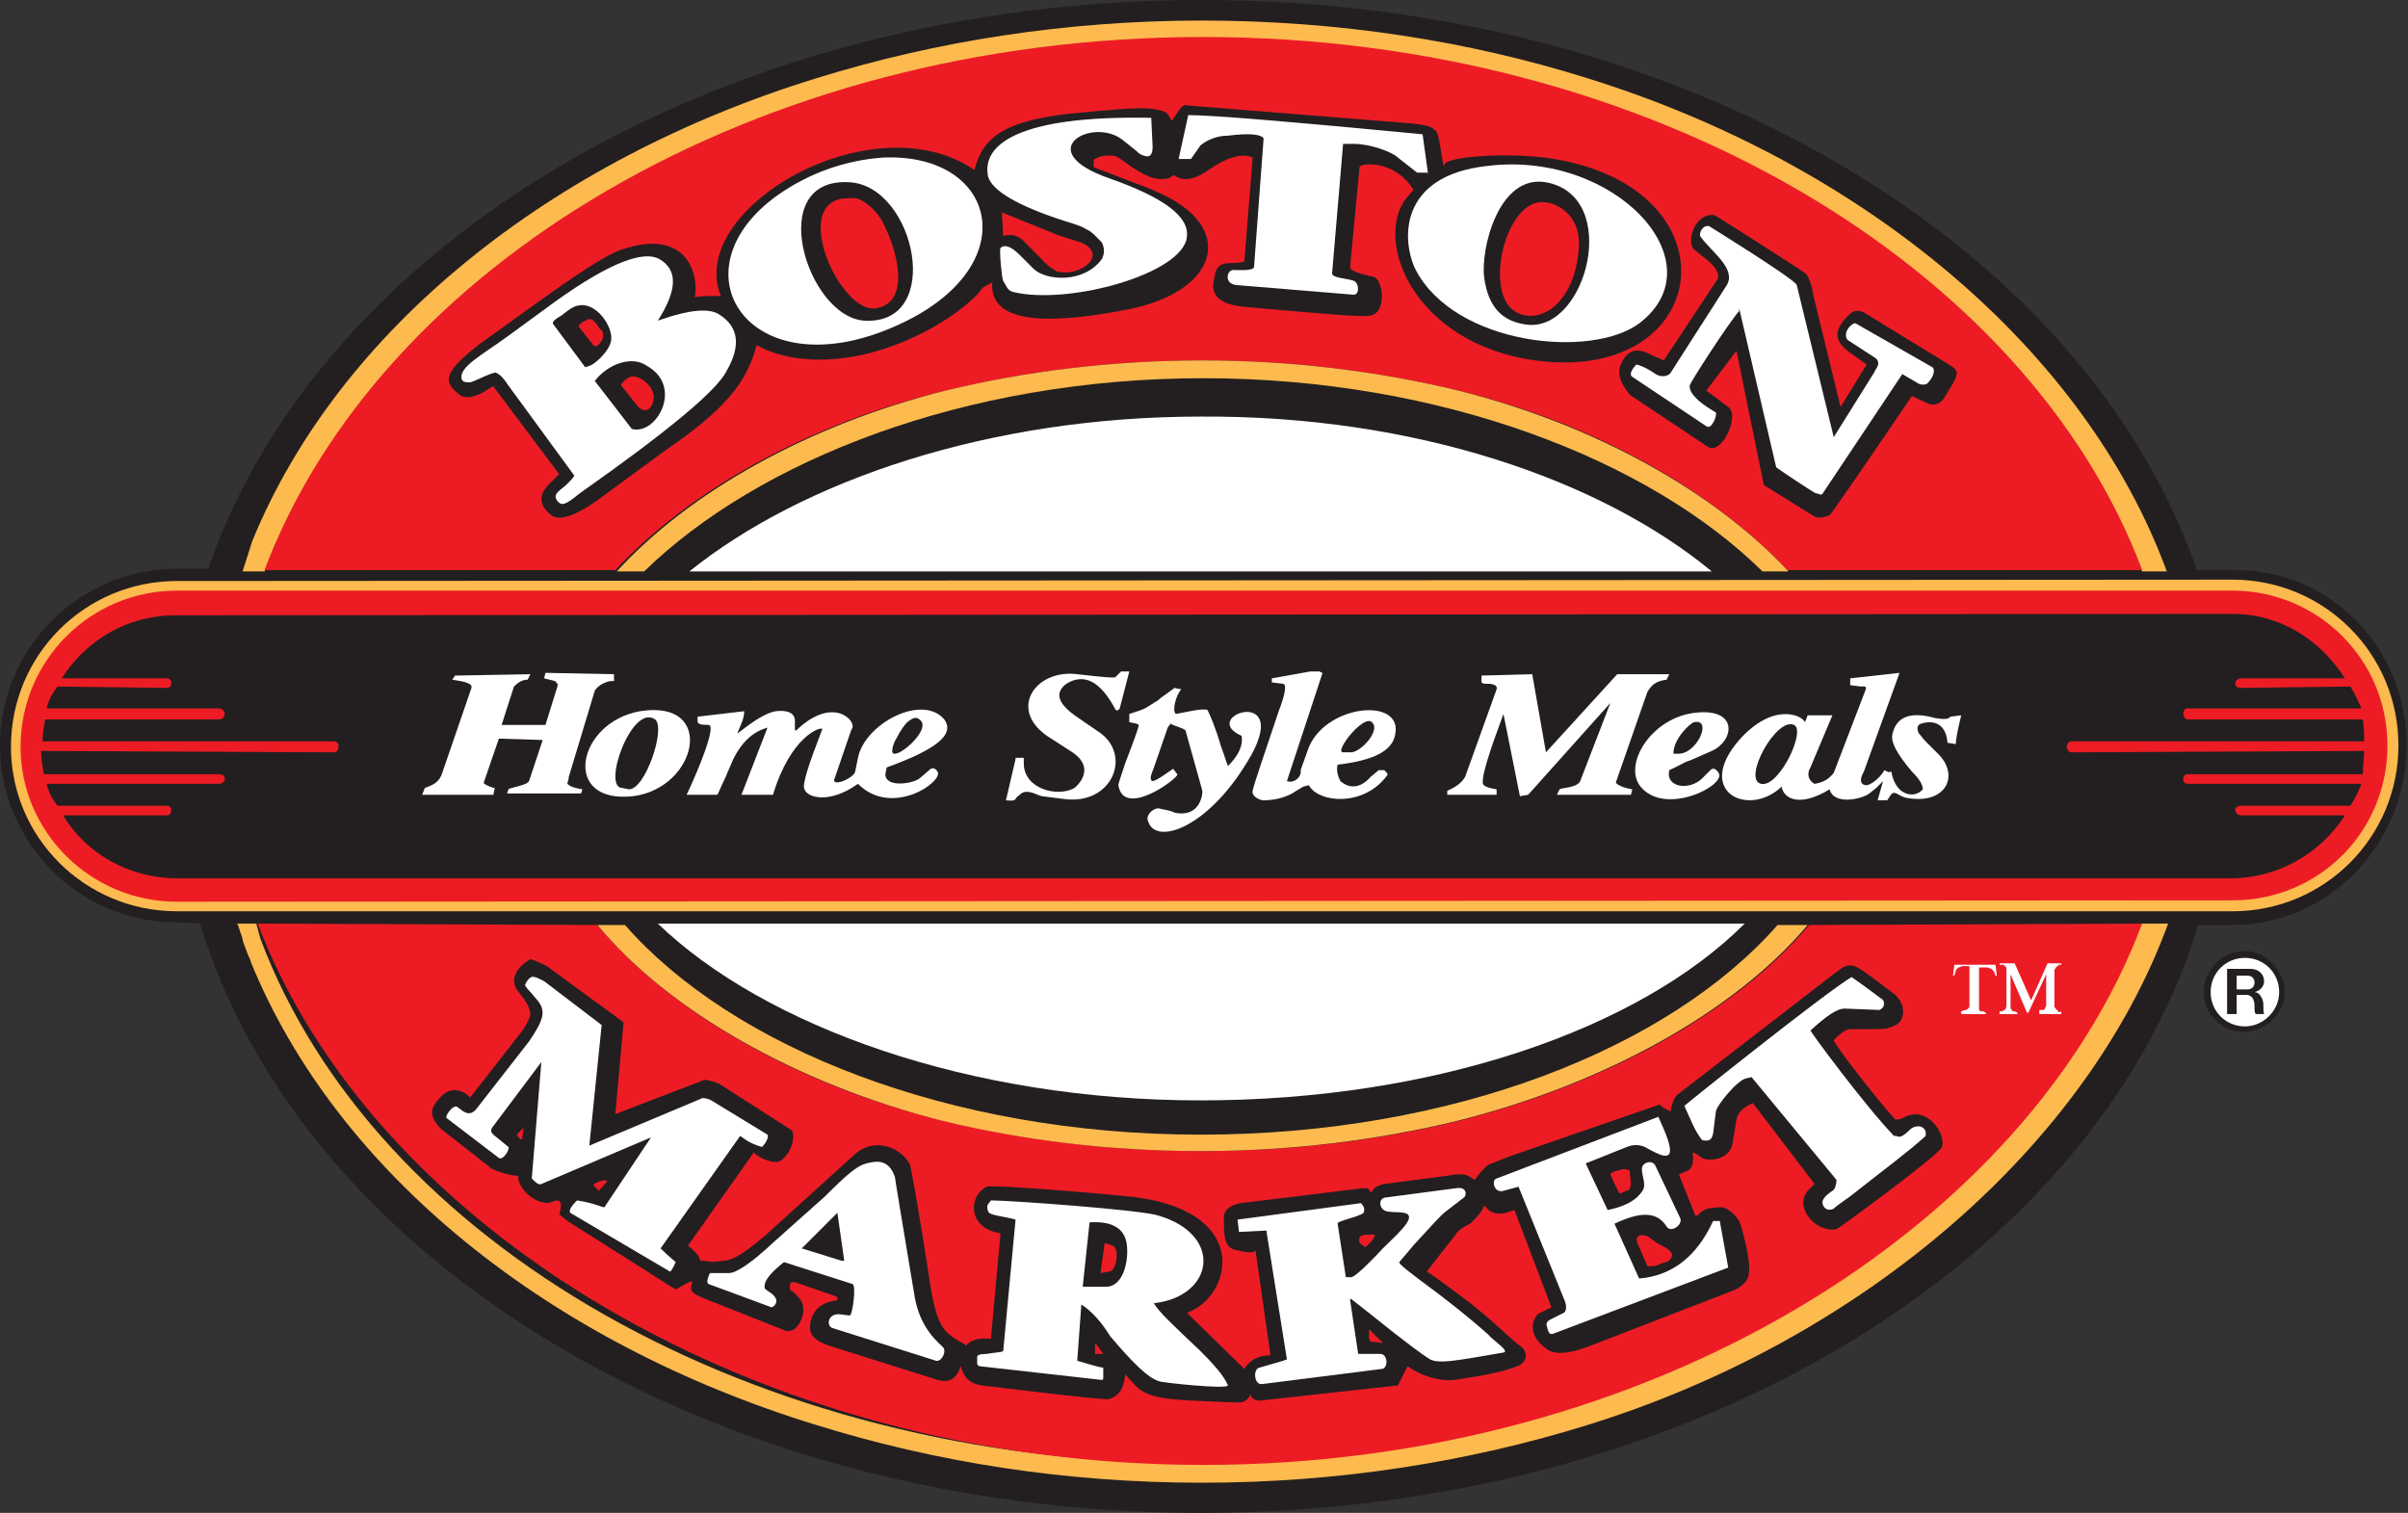
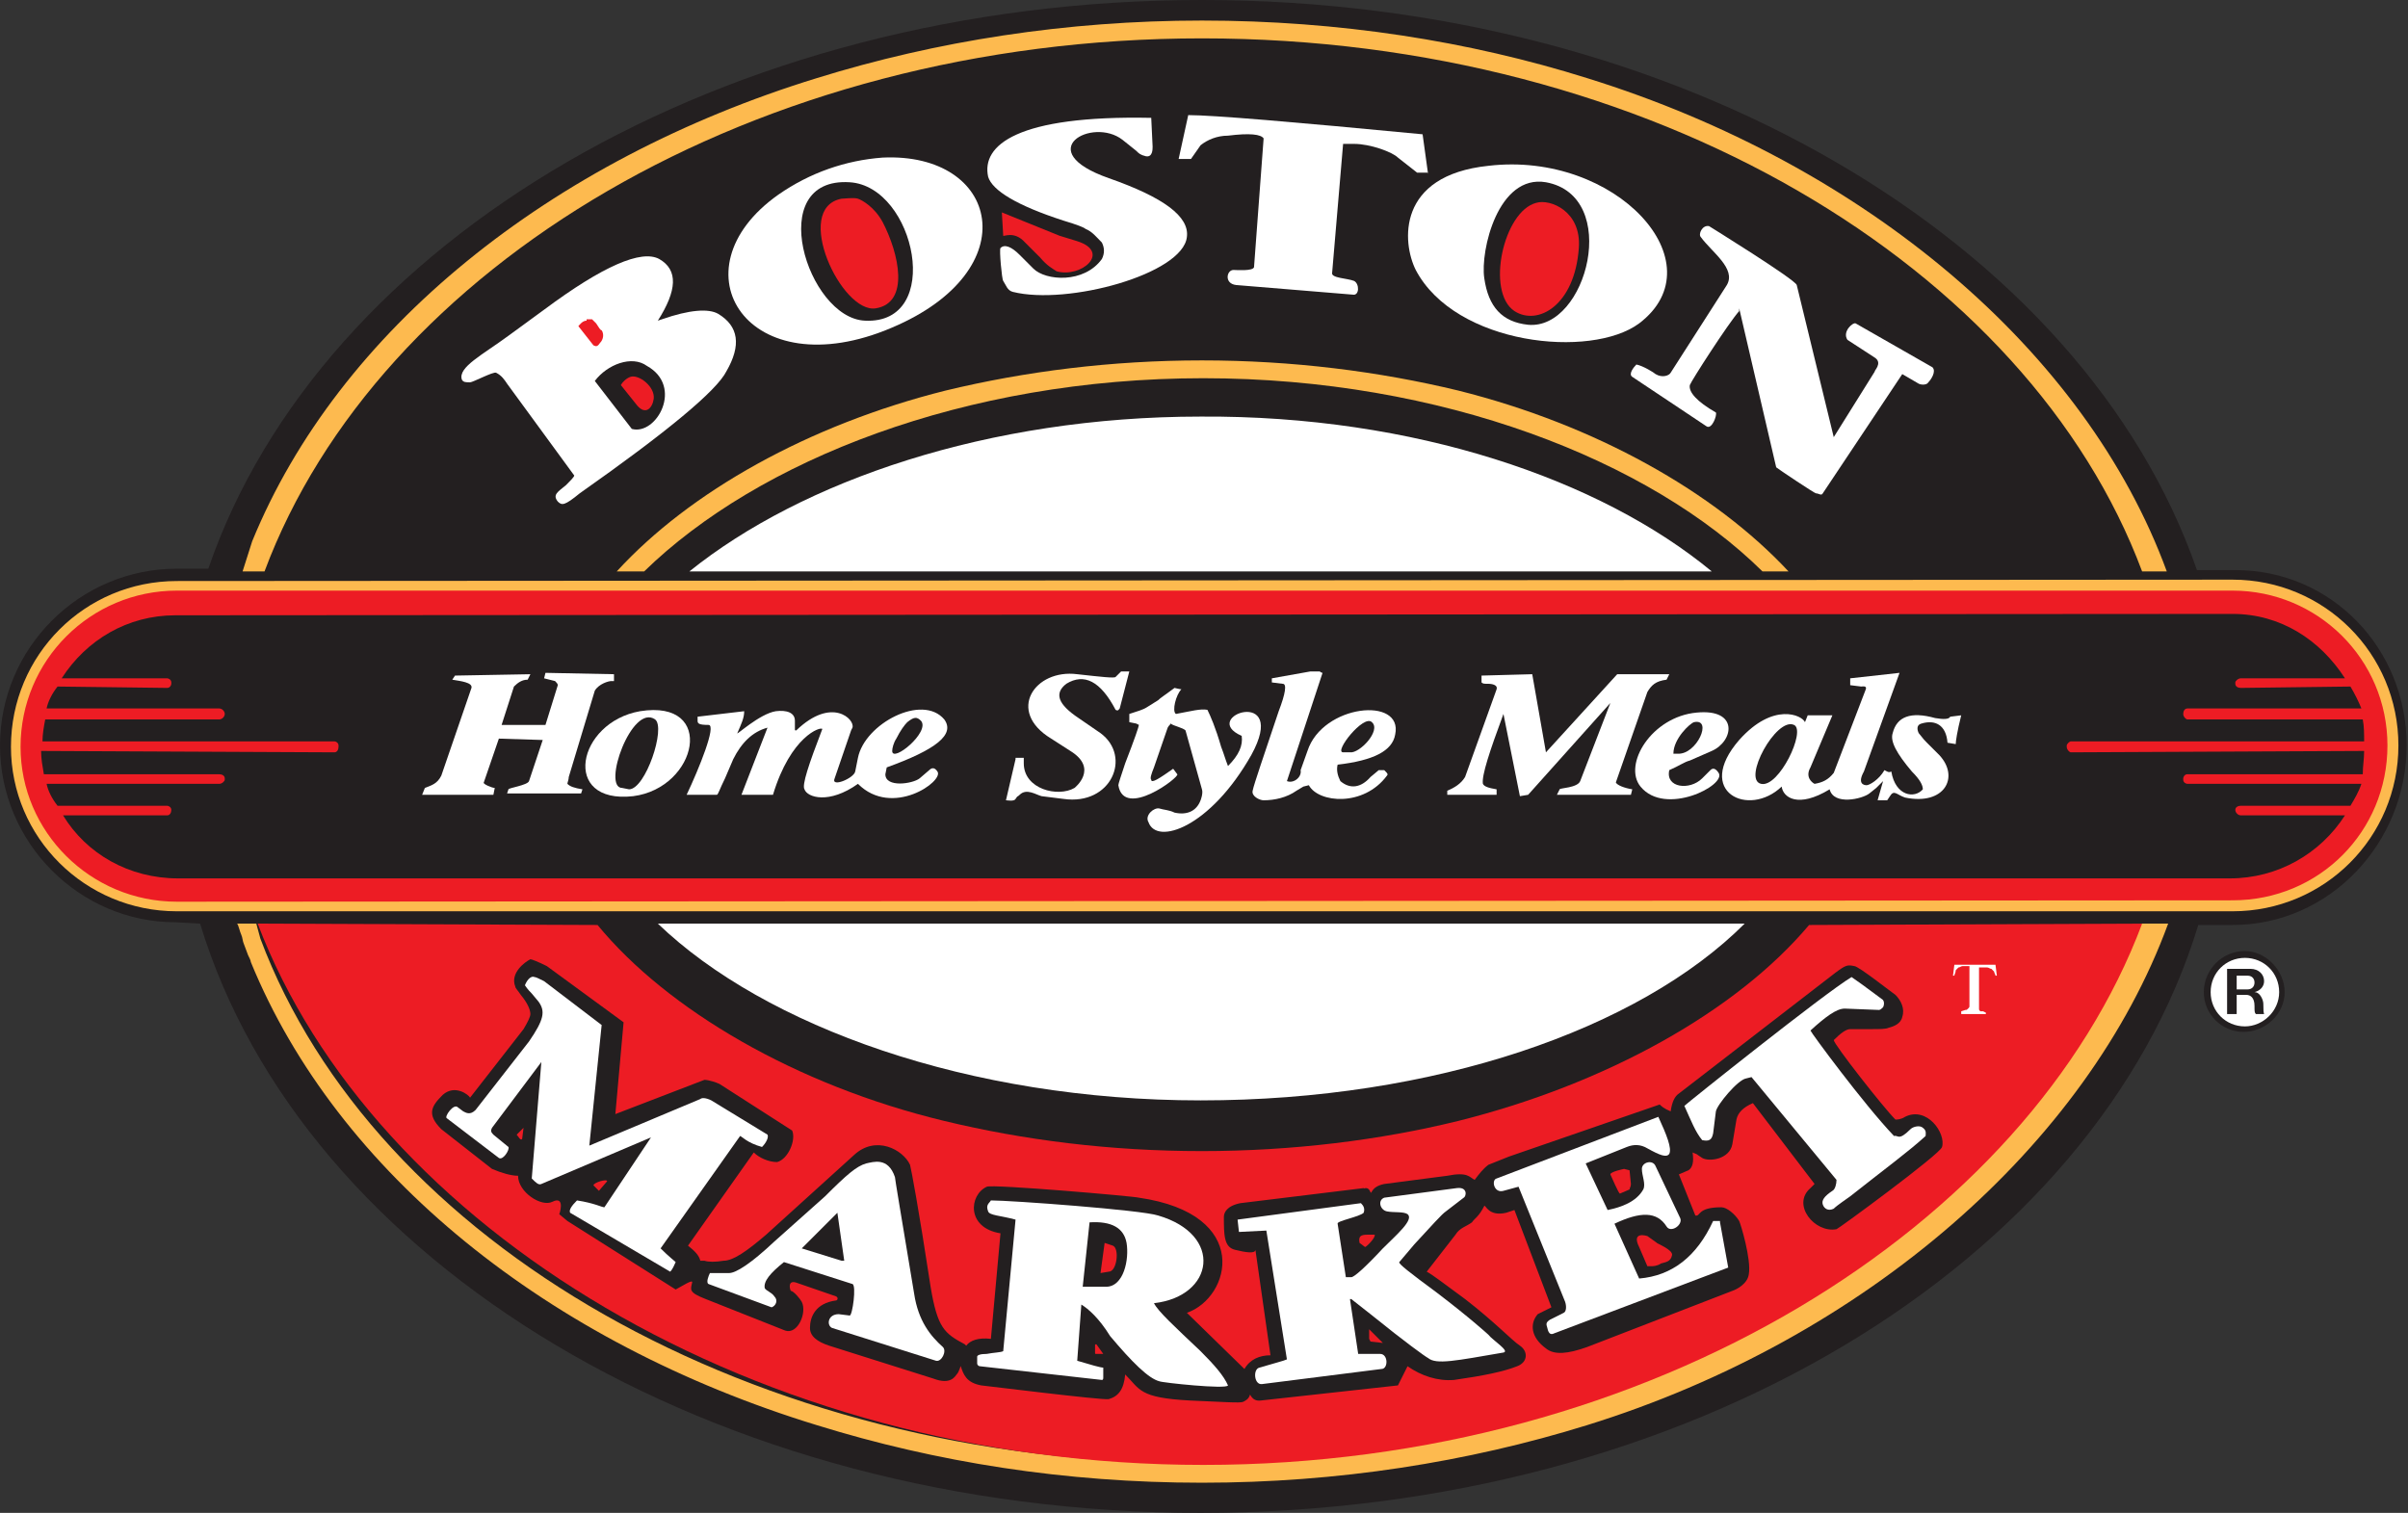
<svg xmlns="http://www.w3.org/2000/svg" version="1.1" id="Layer_1" x="0px" y="0px" viewBox="0 0 175.7 110.4" style="enable-background:new 0 0 175.7 110.4;" xml:space="preserve">
  <rect x="0" y="0" width="175.7" height="110.4" fill="#333333" stroke="none" />
  <style type="text/css">
	.st0{fill-rule:evenodd;clip-rule:evenodd;fill:#231F20;}
	.st1{fill-rule:evenodd;clip-rule:evenodd;fill:#FDBA4F;}
	.st2{fill-rule:evenodd;clip-rule:evenodd;fill:#ED1C24;}
	.st3{fill-rule:evenodd;clip-rule:evenodd;fill:#FFFFFF;}
</style>
  <path class="st0" d="M160.3,41.6C152,17.7,122.6,0,87.7,0S23.4,17.6,15.2,41.5h-2.3C5.8,41.5,0,47.3,0,54.4  c0,7.1,5.8,12.9,12.8,12.9l1.8,0.1c7.5,24.7,37.4,43,73,43c35.7,0,65.3-18.3,72.8-42.9h2.5c7.1,0,12.7-6,12.7-13.1  c0-7.1-5.5-12.8-12.5-12.8H160.3L160.3,41.6z" />
  <path class="st1" d="M162.9,42.3c6.7,0,12.1,5.4,12.1,12.1c0,6.7-5.4,12.1-12.1,12.1h-150c-6.7,0-12.1-5.4-12.1-12  c0-6.7,5.4-12.1,12.1-12.1L162.9,42.3L162.9,42.3z" />
  <path class="st2" d="M162.9,43.1h-150c-6.3,0-11.4,5.1-11.4,11.4c0,6.2,5.1,11.3,11.4,11.3l150-0.1c6.3,0,11.3-5,11.3-11.3  C174.2,48.1,169.1,43.1,162.9,43.1L162.9,43.1z" />
  <path class="st0" d="M162.7,64.1H13c-3.6,0-6.7-1.8-8.4-4.6h7.6c0.2,0,0.3-0.2,0.3-0.4c0-0.2-0.2-0.3-0.3-0.3h-8  c-0.4-0.5-0.7-1.1-0.8-1.6H16c0.2,0,0.4-0.2,0.4-0.3v-0.1c0-0.2-0.2-0.3-0.4-0.3H3.2c-0.1-0.6-0.2-1.1-0.2-1.7l0,0l21.4,0.1  c0.2,0,0.3-0.2,0.3-0.4v-0.1c0-0.2-0.2-0.3-0.3-0.3H3.1l0,0c0-0.5,0.1-1.1,0.2-1.6H16c0.2,0,0.4-0.2,0.4-0.4c0-0.2-0.2-0.4-0.4-0.4  H3.4c0.1-0.5,0.4-1.1,0.8-1.6l8,0.1c0.2,0,0.3-0.2,0.3-0.3v-0.1c0-0.2-0.2-0.3-0.3-0.3H4.5c1.8-2.8,4.8-4.6,8.3-4.6l150.1-0.1  c3.5,0,6.4,1.9,8.2,4.7h-7.6c-0.2,0-0.4,0.2-0.4,0.3v0.1c0,0.2,0.2,0.3,0.4,0.3l8-0.1c0.3,0.5,0.6,1.1,0.8,1.6h-12.7  c-0.2,0-0.3,0.2-0.3,0.4c0,0.2,0.2,0.4,0.3,0.4h12.8c0.1,0.5,0.1,1.1,0.1,1.6l0,0h-21.4c-0.1,0-0.3,0.2-0.3,0.3v0.1  c0,0.2,0.2,0.4,0.3,0.4l21.4-0.1l0,0c0,0.6-0.1,1.1-0.1,1.7h-12.8c-0.2,0-0.3,0.2-0.3,0.3v0.1c0,0.2,0.2,0.3,0.3,0.3h12.7  c-0.2,0.6-0.5,1.1-0.8,1.6h-8c-0.2,0-0.4,0.1-0.4,0.3c0,0.2,0.2,0.4,0.4,0.4h7.6C169.3,62.3,166.2,64.1,162.7,64.1L162.7,64.1z" />
  <path class="st1" d="M156.2,67.4h2c-5.9,16.1-22.1,30.3-42.4,36.6c-8.7,2.7-18.2,4.2-28.1,4.2c-10,0-19.4-1.5-28.1-4.2  c-19.6-6-35-18.4-41.3-33.8c0-0.1-0.1-0.3-0.2-0.5c-0.1-0.3-0.2-0.5-0.3-0.8c-0.1-0.2-0.1-0.5-0.2-0.7c-0.1-0.2-0.2-0.7-0.3-0.8h1.4  l0.3,1.1c8.3,22.1,35.8,38.3,68.5,38.3C120.5,106.8,147.9,89.5,156.2,67.4L156.2,67.4z" />
  <path class="st1" d="M156.3,41.7C148,19.5,120.5,2.8,87.7,2.8C55,2.8,27.6,19.5,19.3,41.7h-1.6c0.2-0.6,0.5-1.6,0.7-2.2  c6.3-15.4,21.7-27.8,41.2-33.8C68.3,3,77.8,1.5,87.7,1.5c10,0,19.5,1.5,28.1,4.2c20.3,6.3,36.4,19.9,42.3,36H156.3L156.3,41.7z" />
  <path class="st2" d="M132,67.5l24.3-0.1c-8.3,22.1-35.8,39.5-68.5,39.5c-32.7,0-60.6-17.4-69-39.5l24.8,0.1  c5.1,6.2,14.5,11.7,25.3,14.3C74.7,83.2,81,84,87.7,84c6.6,0,13-0.8,18.7-2.2C117.2,79.1,126.7,73.8,132,67.5L132,67.5z" />
-   <path class="st2" d="M156.3,41.6C148,19.5,120.5,2.7,87.8,2.7c-32.7,0-60.1,16.7-68.5,38.9h25.6C50.3,35.8,59,30.9,69,28.5  c5.8-1.4,12.1-2.2,18.7-2.2c6.6,0,12.9,0.8,18.7,2.2c10,2.4,18.7,7.4,24,13.1H156.3L156.3,41.6z" />
  <path class="st0" d="M108.3,88c0.1-0.1,0.3,0.8,1.6,0.5l0.6-0.2l2.7,7.1l-1,0.5c-0.6,0.7-0.5,1.7,0.6,2.5c0.6,0.5,1.6,0.4,3-0.1  l10.6-4.1c0.3-0.1,1.1-0.5,1.2-1.2c0.2-1.1-0.6-3.7-0.7-3.9c-0.3-0.5-0.9-1-1.3-1c-1.8,0-1.5,0.7-1.9,0.6l-1.2-3l0.7-0.3  c0.3-0.2,0.4-0.6,0.3-1.3c0.2,0.1,0.3,0.1,0.4,0.2l0.3,0.2c0.5,0.3,2,0.1,2.2-1l0.3-1.8c0.1-0.5,0.5-0.9,1.2-1.2l4.5,5.9l-0.3,0.3  c-1.4,1.2,0.3,3.3,1.9,3c0.1,0,7.6-5.5,7.7-6c0.3-1-1.1-3-2.7-2.2c-0.3,0.2-0.6,0.2-0.7,0.2c-0.9-0.9-4.5-5.5-4.5-5.8  c0.5-0.5,0.9-0.8,1.2-0.8h1.4c0.8,0,1.2,0,1.4-0.1c0.4-0.1,0.9-0.3,1-0.8c0.2-0.6-0.1-1.2-0.5-1.6c-0.3-0.2-2.7-2.1-3-2.1  c-0.5-0.1-0.6-0.1-1.4,0.5l-11.4,8.8c-0.3,0.2-0.5,0.6-0.6,1.3c-0.5-0.2-0.7-0.4-0.8-0.5l-11,3.8c-1,0.4-1.5,0.6-1.5,0.6  c-0.4,0.3-0.7,0.7-1,1.1c-0.4-0.2-0.5-0.6-2-0.3l-4.6,0.6c-1,0.2-0.9,0.8-1,0.6c-0.2-0.5-0.5-0.2-0.5-0.3l-9,1.1  c-1,0.2-1.2,0.7-1.2,1c0,1.3,0,2.2,0.8,2.4c0.8,0.2,1.5,0.3,1.5,0l1.1,7.7c-0.8,0-1.5,0.3-1.9,1l-4.2-4.1c3.2-1.1,4.8-7.2-3.5-8.4  c-0.3-0.1-10.7-1-11.1-0.8c-1.3,0.6-1.5,3,1,3.4l-0.7,7.7c-0.9-0.1-1.5,0.1-1.8,0.5l-0.1-0.1c-1.5-0.8-2-1.2-2.5-4.2  c-0.9-5.9-1.4-8.5-1.5-8.9c-0.5-1.1-2.5-2.2-4.1-0.7l-6.4,5.8c-1.4,1.2-2.4,1.9-3.1,1.9c-0.6,0.1-1.1,0.1-1.4,0  C51.3,92,51.2,92,51.1,92c-0.1-0.4-0.4-0.7-0.9-1.1l4.8-6.8c0.4,0.4,1.1,0.7,1.7,0.7c0.8-0.2,1.4-1.6,1.1-2.3l-5.3-3.4  c-0.2-0.1-0.8-0.3-1.1-0.3l-6.5,2.5l0.6-6.7l-5.6-4.1c-0.6-0.3-1.1-0.5-1.2-0.5c-0.4,0.2-1.5,1-1.1,2c0,0.1,0.2,0.3,0.4,0.6  c0.5,0.6,0.7,1.1,0.7,1.4c0,0.2-0.2,0.6-0.5,1.1l-3.9,5c-0.1-0.2-1.1-1-2-0.2c-0.8,0.8-1.2,1.4-0.1,2.5l3.7,2.9  c0.7,0.3,1.4,0.5,1.9,0.5c0,1.2,1.7,2.3,2.5,1.9c1-0.5,0.5,1,0.5,0.9l0.6,0.5l7.9,5c0.4-0.2,1.3-0.8,1.2-0.5c-0.1,0.5-0.3,0.7,1,1.2  l5.8,2.3c0.9,0.3,1.6-1.3,1.2-2.1c-0.1-0.2-0.6-0.8-0.8-0.8c-0.1-0.2-0.2-0.8,0.4-0.6l2.9,1c0.2,0.1,0.1,0.3,0,0.3  c-1.5,0.2-1.9,1.2-1.9,2c0,0.6,0.5,1,1.4,1.3l7.6,2.4c1.3,0.5,1.6-0.2,1.7-0.3c0.2-0.2,0.3-0.7,0.3-0.6c0.2,0.6,0.4,1.2,1.5,1.4  c0.1,0,8.9,1.1,9.3,1c0.7-0.2,1.1-0.7,1.2-1.8c1.1,1.1,1,1.7,4.7,1.9c2.4,0.1,3.7,0.2,3.9,0.1c0.2-0.1,0.4-0.2,0.5-0.5  c0-0.2,0.1,0.5,0.8,0.4l10-1.1l0.7-1.4c1,0.7,2.2,1.1,3.4,1c2.1-0.3,3.6-0.6,4.6-1c0.8-0.3,0.8-1.1,0.2-1.5c-0.6-0.4-1.8-1.7-4-3.4  c-1.5-1.1-2.4-1.8-2.8-2l2.1-2.7c0.3-0.5,0.8-0.6,1.2-0.9C107.6,88.9,107.9,88.8,108.3,88L108.3,88z" />
  <path class="st0" d="M55.2,25.2c-0.7,2.7-2.3,4.7-6.7,7.7l-4.9,3.6c-1.7,1.2-2.9,1.6-3.5,1c-0.8-0.7-0.8-1.5,0.1-2.3l0.6-0.6  L36,28.2c-0.1,0-0.4,0.2-0.7,0.4c-0.9,0.5-1.5,0.5-1.9,0.1c-1.1-0.9-1.2-1.7,3-4.6l2.5-1.8c3.2-2.3,5.3-3.7,6.5-4.1  c4.8-1.6,5.6,1.9,5.3,3.5c0.3-0.1,0.9-0.1,1.9-0.1C50,15.3,63.6,7.3,71.1,12.4c0.6-2.3,2-3.7,7.9-4.2c2.5-0.2,4.7-0.5,5.8-0.1  c0.5,0.1,0.5,0.5,0.7,0.7c0.5-0.6,0.7-1.3,1.2-1.1l16.2,1.3c0.8,0.1,1.5,0.1,1.9,0.6c0.3,0.4,0.5,3.1,0.6,2.4  c0.1-0.5,3.9-0.9,7.3-0.5c13.9,1.8,12.6,15.9,0.2,14.9c-9.3-0.8-12.7-8.4-10.4-11.8L103,14c0.1-0.1,0.1-0.1,0.1-0.2  c-1.4-2.2-3.9-1.9-3.9-1.6l-0.7,7.4c0.1-0.1-0.2,0.2,1.7,0.6c0.7,0.1,1,2.5-0.1,2.8c-0.5,0.2-3.5-0.1-9.2-0.6  c-2.5-0.2-2.5-1.3-2.3-2.1c0.1-0.6,0.2-1.1,1.2-1.1c1.1,0,1-0.2,1-0.2l0.6-7.5c-0.8-0.4-2.1,0.1-3.2,0.9c-1.9,1.3-2.4,0.3-2.6,0.4  l-0.3,0.2c-0.8,0.2-1.5,0-2.7-0.8c-0.7-0.5-1.1-0.8-1.2-0.8c-0.9-0.2-1.6,0.2-1.6,0.3v0.5c0.3,0.1,1.3,0.5,3.1,1.2  c0.6,0.2,1.1,0.4,1.5,0.6c5.9,2.5,4.6,7.3-2.2,8.6c-6.7,1.3-10,0.7-9.8-2L71.7,21c-0.8,1.2-4.3,3.9-8.8,4.9  C57.7,27,55.2,25.1,55.2,25.2L55.2,25.2z" />
-   <path class="st1" d="M43.6,67.5h2c7.8,8.9,23.6,15.3,42,15.3c18.4,0,34.2-6.3,42.1-15.3h2.2c-5.3,6.3-14.8,11.6-25.6,14.3  c-5.8,1.4-12.1,2.2-18.7,2.2c-6.7,0-13-0.8-18.8-2.2C58.1,79.1,48.7,73.7,43.6,67.5L43.6,67.5z" />
  <path class="st1" d="M130.5,41.7h-1.9c-8.2-8.1-23.4-14.1-40.8-14.1c-17.4,0-32.5,6-40.8,14.1h-2C50.3,35.9,59,31,69,28.5  c5.8-1.4,12.1-2.2,18.7-2.2c6.6,0,12.9,0.8,18.7,2.2C116.4,31,125.1,35.9,130.5,41.7L130.5,41.7z" />
  <path class="st3" d="M127.3,67.4c-7.7,7.7-22.6,12.9-39.7,12.9c-16.9,0-31.8-5.4-39.6-12.9L127.3,67.4L127.3,67.4z" />
  <path class="st3" d="M124.9,41.7H50.3c8.2-6.6,21.8-11.3,37.3-11.3C103.2,30.3,116.8,35,124.9,41.7L124.9,41.7z" />
  <path class="st0" d="M132.4,37.7l-3.7-2.3l-2-9.8l-2.2,2.9l1.6,1.2c0.9,0.6-0.5,3.6-1.5,2.9l-5.7-3.8c0.2,0.1-1.2-1.1-0.6-2.3  c0.5-1,1.1-1.1,2-0.7c0.3,0.2,0.7,0.3,1.1,0.5l3.9-5.9c0.2-0.3,0-0.8-0.7-1.4l-1-0.8c-0.6-0.6,0.1-2.7,1.5-2.5  c0.2,0.1,6.5,4.1,6.7,4.3c0.2,0.3,0.4,0.8,0.5,1.5l2,8.2l1.9-3.1l-1.4-1c-1-0.8-1-1.6,0.2-2.7c0,0,0.3-0.4,1-0.1l6.2,3.8  c0.1,0.1,0.2,0.1,0.3,0.2c0.6,0.4,0.1,1-0.5,2c-0.3,0.6-0.7,0.8-1.2,0.7l-1.3-0.6c-3.8,5.6-5.8,8.5-6,8.7  C133,37.8,132.7,37.8,132.4,37.7L132.4,37.7z" />
  <path class="st3" d="M44.1,88.1l3.4-5.1l-8,3.4c-0.2,0.1-0.4-0.1-0.7-0.4l0.7-8.5l-3.6,4.8c-0.1,0.2-0.1,0.3,0.1,0.5l1.1,0.9  c0.1,0.2-0.4,1-0.7,0.8l-3.8-2.9c-0.2-0.1,0.5-1.1,0.8-0.8l0.4,0.3c0.2,0.1,0.5,0.3,0.9-0.1l3.9-5c1.1-1.6,1.2-2.2,0.7-2.9l-0.5-0.6  c-0.1-0.1-0.3-0.3-0.5-0.6c0.2-0.5,0.5-0.7,0.7-0.6c0.1,0,0.3,0.1,0.7,0.3l4.2,3.2l-0.9,8.8l8.1-3.4c0.1-0.1,0.4-0.1,0.8,0.1  l4.1,2.5c0.1,0.2-0.1,0.6-0.4,0.9c-1.1-0.3-1.5-0.8-1.6-0.8l-5.8,8.2c0.6,0.6,1,0.9,1.1,1c-0.1,0.2-0.2,0.5-0.4,0.7l-7.3-4.3  c-0.1-0.2,0.1-0.5,0.5-0.9C43.4,87.8,43.9,88.1,44.1,88.1L44.1,88.1z" />
  <path class="st3" d="M126.9,22.5l2.7,11.6c0.1,0.1,2.8,1.9,2.9,1.9c0.2,0,0.4,0.2,0.5,0l5.8-8.7l1.2,0.7c0.2,0.1,0.6,0.1,0.7-0.1  c0.2-0.2,0.6-0.8,0.3-1.1l-5.6-3.2c-0.2-0.1-1,0.6-0.6,1.2l2,1.3c0.6,0.4-0.1,1,0,1l-3,4.8l-2.7-11.1c-0.1-0.4-6.4-4.3-6.4-4.3  c-0.5-0.1-0.8,0.6-0.6,0.8c0.8,1.1,2.6,2.3,1.9,3.5l-4.1,6.4c-0.1,0.2-0.6,0.4-1.1,0.1c-0.1-0.1-0.9-0.6-1.4-0.7  c-0.2,0.2-0.6,0.7-0.3,0.9l5.4,3.6c0.4,0.3,0.8-0.8,0.7-1c-1.4-0.8-2-1.5-1.9-2c0.1-0.3,2.8-4.5,3.6-5.4  C126.9,22.5,126.9,22.5,126.9,22.5L126.9,22.5z" />
  <path class="st3" d="M48,23.4c1.4-2.2,1.5-3.7,0.1-4.5c-1.3-0.7-4.1,0.5-8.4,3.7l-2.6,1.9c-1.9,1.4-3.7,2.3-3.4,3.2  c0.1,0.2,0.3,0.2,0.6,0.2c0.2,0,1.7-0.8,1.9-0.7c0.4,0.2,0.6,0.5,0.8,0.8l4.9,6.7c0,0.1-0.3,0.4-0.6,0.7c-0.6,0.5-1,0.7-0.6,1.2  c0.3,0.3,0.5,0.3,1.6-0.6c6.4-4.5,10-7.5,10.7-8.9c1.1-1.9,0.9-3.3-0.6-4.2c-0.7-0.4-2.1-0.3-4.1,0.4L48,23.4L48,23.4z" />
  <path class="st3" d="M98.5,94.8l0.6,4h1.6c0.6,0,0.6,1.1,0.1,1.1l-8.7,1.1c-0.6,0.1-0.7-1.1-0.2-1.2c1-0.3,1.8-0.5,2-0.6l-1.5-9.4  l-2,0.1l-0.1-0.9l9-1.2c0.2,0.2,0.3,0.4,0.2,0.7c-0.3,0.3-2,0.6-1.9,0.8l0.6,3.9h0.4c0.2,0,1-0.7,2.3-2.1c1-1,2.3-2.1,1.8-2.5  c-0.3-0.2-1-0.1-1.5-0.2c-0.5-0.1-0.7-0.8-0.2-1l5.3-0.7c0.8-0.1,0.7,0.6,0.5,0.7l-1.3,1c-0.3,0.2-1,1-2.3,2.4l-1.1,1.3  c-0.1,0.1,0.8,0.8,2.7,2.2c2.5,1.9,3.8,3.1,3.8,3.1c0.3,0.4,1.6,1.2,1.1,1.3c-3.5,0.6-4.9,0.9-5.5,0.4c-0.2-0.1-1.6-1.1-4.2-3.2  l-1.4-1.1H98.5L98.5,94.8z" />
  <path class="st3" d="M54.3,51.9l-3.4,0.4v0.3c0,0.2,0.1,0.3,0.8,0.3c0.6,0-0.7,3.2-1.6,5.1h2.2c0.1,0,0.2-0.4,0.6-1.2l0.6-1.4  c0.6-1.2,1.4-2,2.5-2.3l-1.9,4.9h2.3c1.3-4.3,3.5-5,3.6-4.8c-1,2.6-1.5,4.1-1.3,4.4c0.2,0.6,1.8,1.1,3.9-0.4  c2.5,2.5,6.3-0.2,5.8-0.9c-0.2-0.3-0.4-0.3-0.6-0.1l-0.7,0.6c-0.5,0.4-2.5,0.7-2.5-0.3l0.1-0.5c3.6-1.3,5-2.4,4.2-3.5  c-1.6-1.9-5.8,0.3-6.3,2.8l-0.2,1c-0.1,0.5-1.8,1.2-1.5,0.5l1.2-3.5l0.1-0.2c0.2-0.6-1.5-2.3-4.1,0.2c-0.1,0-0.1,0-0.1-0.1v-0.6  c0-0.6-0.6-0.8-1.4-0.7c-1.2,0.2-2.9,1.8-2.8,1.6C54.1,52.8,54.3,52.4,54.3,51.9L54.3,51.9z" />
  <path class="st3" d="M108.6,12.1c-6.7,0.7-6.3,5.6-5.3,7.6c2.9,5.5,12.8,6.5,16.3,3.9C125.4,19.2,117.9,11,108.6,12.1L108.6,12.1z" />
  <path class="st3" d="M64.4,11.5c-2.7,0.2-5.3,1.1-7.6,2.7c-7.8,5.5-2.2,14.2,8.3,9.7C75,19.7,72.9,11.1,64.4,11.5L64.4,11.5z" />
  <path class="st3" d="M78.9,95.2l-0.3,4.1c1,0.3,1.7,0.5,1.9,0.5v0.7c0,0.1,0,0.2-0.1,0.2l-8.9-1c-0.1,0-0.2-0.1-0.2-0.2V99  c0-0.1,0.2-0.2,0.7-0.2c0.5-0.1,1-0.1,1.2-0.2l0.9-9.6c-1.1-0.3-1.9-0.3-2-0.6c-0.2-0.5,0.1-0.6,0.2-0.8c1.5,0,11,0.7,12.2,1.1  c4.8,1.4,4.1,5.9-0.3,6.4c0.3,0.6,1.5,1.7,3.4,3.5c1,1,1.7,1.8,2,2.5c-0.1,0.3-4.8-0.2-5-0.3c-0.8-0.2-2-1.4-3.6-3.3  C80.2,96.2,79.4,95.5,78.9,95.2L78.9,95.2z" />
  <path class="st3" d="M104.2,12.7l-0.4-2.9c-9.4-0.9-15.3-1.4-17.1-1.4L86,11.6h0.9l0.7-1c0.5-0.4,1.2-0.7,2-0.7  c1.6-0.2,2.4-0.1,2.6,0.2l-0.7,9.4c-0.1,0.3-1.3,0.2-1.5,0.2c-0.5,0-0.7,1,0.2,1.1l8.5,0.7c0.5,0.1,0.5-0.8,0.1-1  c-0.5-0.2-1.7-0.2-1.6-0.6l0.8-9.4h0.8c1.2,0,2.8,0.6,3.2,1l1.4,1.1H104.2L104.2,12.7z" />
  <path class="st3" d="M51.8,92.9h1.4c0.5,0,1.6-0.7,3.3-2.3l3.7-3.3c1.6-1.6,2.3-2.2,3-2.4c0.5-0.1,1.6-0.5,2.1,1  c0,0.1,0.4,2.5,1.4,8.5c0.3,2,1.2,3.1,2.1,3.9c0.3,0.3-0.1,1.1-0.5,1l-7.6-2.4c-0.4-0.2-0.3-1,0.5-1l0.8,0.1c0.2,0,0.5-2.2,0.2-2.3  l-5-1.6c-1,0.8-1.5,1.4-1.4,1.9c0.1,0.2,0.5,0.3,0.7,0.6c0.3,0.3,0.1,0.7-0.2,0.8l-4.6-1.7C51.5,93.6,51.7,93.1,51.8,92.9L51.8,92.9  z" />
  <path class="st3" d="M133.7,52.2h-1.8l-0.2,0.5c-0.2-0.5-2.3-1.5-4.8,1.3c-3.3,3.8,0.7,5.7,3.1,3.4c0.1,0.8,1.2,1.6,3.5,0.2  c0.3,1.2,2.4,0.7,2.9,0.3l0.5-0.4l0.5-0.5l-0.4,1.4h0.7l0.2-0.3c0.3-0.5,0.5-0.1,1.1,0.1c2.9,0.6,4-1.5,2.5-3.1l-0.9-0.9  c-0.2-0.2-0.2-0.2-0.6-0.7c-0.1-0.2-0.2-0.6,0.2-0.7c1-0.3,1.8,0.1,1.9,1.4l0.6,0.1c0-0.2,0.1-0.9,0.4-2.1l-0.8,0.1  c-0.1,0.2-0.5,0.2-1.1,0.1c-1.8-0.5-2.8-0.1-3.1,1.1c-0.2,0.6,0.3,1.5,1.4,2.8c0.6,0.6,0.8,1,0.8,1.3c-0.6,0.7-2,0.5-2.3-1.3  c-0.2,0.1-0.3,0-0.5-0.1c-0.4,0.7-1.1,1.1-1.3,1.1c-0.2,0-0.7-0.1-0.2-1l2.6-7.2l-3.6,0.4v0.5l0.8,0.1c0.1,0,0.5-0.1,0.3,0.3l-2.3,6  c-0.4,0.5-0.8,0.7-1.4,0.8c-0.2-0.1-0.7-0.5-0.3-1.2L133.7,52.2L133.7,52.2z" />
  <path class="st3" d="M127.8,78.6l-0.4,0.1c-0.6,0.1-2.1,1.9-2.2,2.4l-0.2,1.6c-0.1,0.5-0.3,0.6-0.8,0.5c-0.5-0.6-0.8-1.4-1.3-2.5  c0.2-0.2,10.2-8.2,12.2-9.4c0.3,0.2,1,0.7,2.2,1.6c0.2,0.1,0.2,0.4,0.1,0.6c-0.1,0.1-0.2,0.2-0.3,0.2l-2.5-0.1  c-0.6,0-1.4,0.6-2.5,1.6c0,0.1,3.9,5.4,6.1,7.7c0.3-0.1,0.3,0.4,1.2-0.5c0.2-0.2,0.7-0.3,0.9-0.1c0.3,0.2,0.2,0.5,0.2,0.6  c-1.2,1.1-3.1,2.5-5.5,4.4c-1,0.7-1.1,0.8-1.2,0.9c-0.4,0.2-0.7,0-0.8-0.3c-0.1-0.3,0.1-0.6,0.7-1c0.2-0.1,0.3-0.5,0.3-0.8  L127.8,78.6L127.8,78.6z" />
  <path class="st3" d="M125.5,89.2l0.6,3.3l-12.7,4.8c-0.2,0.1-0.4,0.1-0.5-0.4c-0.1-0.3-0.1-0.4,0.2-0.6l1-0.5  c0.2-0.1,0.2-0.5,0.1-0.8l-3.4-8.4l-1.1,0.3c-0.7,0.2-0.9-0.8-0.5-0.9l11.8-4.5c0.6,1.3,1,2.3,0.8,2.7c-0.2,0.3-0.7,0.1-1.6-0.4  c-0.5-0.3-1-0.3-1.5-0.1l-3,1.2l1.6,3.4c1-0.2,2.1-0.6,2.6-1.5c0.2-0.4-0.1-1-0.1-1.5s0.8-0.7,1-0.2l1.8,3.8c0.2,0.5-0.7,1.1-1,0.6  c-0.7-1.1-1.9-1.1-3.8-0.2l1.8,4c2.4-0.2,4.2-1.6,5.4-4.2H125.5L125.5,89.2z" />
  <path class="st3" d="M108.1,49.3v0.5c0.1,0.1,0.2,0.1,0.5,0.1c0.3,0,0.7,0.1,0.6,0.4l-2.3,6.4c-0.3,0.5-0.8,0.8-1.3,1V58h3.6v-0.4  c-0.6-0.1-0.9-0.2-1-0.4c-0.1-0.6,0.5-2.4,1.5-5.1l1.2,6l0.6-0.1l6-6.7l-2.2,5.7c-0.2,0.5-1.5,0.5-1.5,0.6l-0.2,0.4h5.4l0.1-0.4  c-0.6-0.1-1.1-0.3-1.2-0.5l2.3-6.6c0.3-0.5,0.6-0.8,1.4-0.9l0.2-0.4H118l-5.2,5.7l-1-5.7L108.1,49.3L108.1,49.3z" />
  <path class="st3" d="M73,18.1c-0.1,0.1,0.1,2.3,0.2,2.4c0.2,0.3,0.3,0.7,0.7,0.8c4,1,12.4-1.3,12.7-4c0.2-1.5-1.7-2.9-5.7-4.3  c-5.7-2-1.2-4.5,1-2.8l1,0.8c0.2,0.2,0.3,0.3,0.7,0.4c0.5,0.1,0.5-0.5,0.5-0.7L84,8.6c-9.8-0.2-12.4,2-11.9,4.3  c0.3,1,2.1,2.1,5.5,3.2c1,0.3,1.5,0.5,1.6,0.6c0.5,0.2,0.8,0.6,1.2,1c0.2,0.4,0.2,0.8,0,1.2c-1.3,1.8-4.1,1.6-5,0.7l-1-1  C73.8,18,73.3,17.8,73,18.1L73,18.1z" />
  <path class="st3" d="M44.8,49.7v-0.5l-5-0.1l-0.1,0.4l0.8,0.2c0.1,0.1,0.2,0.2,0.2,0.3l-0.9,2.9h-3.2l0.9-2.8c0.3-0.3,0.6-0.5,1-0.5  l0.2-0.4l-5.5,0.1l-0.2,0.3c0.6,0.1,1.5,0.2,1.4,0.6l-2.2,6.4c-0.3,0.6-0.7,0.7-1.2,0.9l-0.2,0.5H36l0.1-0.5c-0.2,0-0.9-0.3-0.8-0.4  l1.1-3.2l3.2,0.1l-1,3c-0.1,0.3-1.5,0.5-1.5,0.6l-0.1,0.3h5.4l0.1-0.3c-0.6-0.1-0.9-0.2-1.1-0.4c0-0.1,0.1-0.3,0.1-0.5l1.9-6.3  c0.3-0.5,1-0.7,1.2-0.7H44.8L44.8,49.7z" />
  <path class="st3" d="M93.9,57l2.6-7.9c-0.1,0-0.2-0.1-0.2-0.1h-0.7l-2.8,0.5v0.3l0.8,0.1c0.3,0,0.2,0.7-0.3,2  c-1.1,3.3-1.8,5.3-1.9,5.8c-0.1,0.4,0.5,0.7,0.8,0.7c0.8,0,1.7-0.2,2.4-0.7l0.5-0.3l0.4-0.1c0.7,1.3,4,1.6,5.7-0.7  c0.1-0.1,0-0.2-0.1-0.3l-0.1-0.1h-0.4l-0.6,0.5c-0.7,0.8-1.5,0.9-2.2,0.3c-0.2-0.4-0.3-0.8-0.2-1.2c2.6-0.3,4-1,4.2-2.2  c0.6-2.8-5.3-2.2-6.4,1.2l-0.5,1.4C95,56.7,94.4,57.2,93.9,57L93.9,57z" />
  <path class="st3" d="M84,56.9c-0.1-0.1,0-0.4,0.2-0.9l1-2.9c0.1-0.2,0.2-0.2,0.2-0.3c0.3,0.2,0.9,0.3,1.1,0.5l1.2,4.3  c0.1,0.3-0.1,0.8-0.1,0.8c-0.3,0.8-1,1.1-1.9,0.9c-0.4-0.2-0.8-0.2-1.1-0.3c-0.4-0.1-1.1,0.5-0.8,1c0.6,1.7,4.5,0.4,7.5-4.9  c2.8-5.1-3.9-2.8-0.7-1.4c0.1,0.7-0.2,1.4-1,2.2c-0.2-0.5-0.3-0.9-0.5-1.4c-0.4-1.4-0.8-2.3-1-2.7c-0.5-0.1-1.2,0.1-2.3,0.3  c-0.3-0.2,0-1.4,0.4-1.8c-0.1,0-0.5-0.1-0.5-0.1c-0.8,0.6-1,0.7-1.2,0.9l-0.8,0.5c-0.3,0.2-0.7,0.3-1.3,0.5v0.6l0.5,0.1l0.2,0.1  c0,0.1-0.3,1-1,2.8c-0.3,0.9-0.5,1.5-0.5,1.6c0.4,2.5,4.5-0.6,4.3-0.8l-0.3-0.4C84.6,56.8,84,57.2,84,56.9L84,56.9z" />
  <path class="st3" d="M74.7,55.3h-0.6v0.1l-0.7,3c0.1,0,0.6,0.1,0.7-0.1c0.2-0.3,0.1-0.1,0.3-0.3c0.5-0.5,1.2,0,1.6,0.1l1.6,0.2  c3.5,0.5,5-3.1,2.7-4.8l-1.6-1.1c-1.5-1-1.8-1.8-0.9-2.5c1.3-0.8,2.5-0.2,3.6,1.9c0.2,0.1,0.2,0,0.3-0.1l0.7-2.7L81.8,49l-0.4,0.4  c-0.1,0.1-1,0-2.8-0.2c-3.1-0.4-5.2,2.7-1.9,4.7l1.4,0.9c2.1,1.3,0.3,2.7,0.3,2.7c-1.2,0.7-3.7,0.1-3.7-1.8V55.3L74.7,55.3z" />
  <path class="st0" d="M63.1,23.4c-4.2-0.2-7.4-10.5-1.1-10.1C66.8,13.6,68.9,23.7,63.1,23.4L63.1,23.4z" />
  <path class="st0" d="M111.5,23.7c-1.9-0.2-2.9-1.3-3.2-3.4c-0.3-2,1-7.6,4.5-7C118.3,14.3,115.8,24.1,111.5,23.7L111.5,23.7z" />
  <path class="st3" d="M46.7,51.9c-4.6,0.8-5.8,6.8-0.5,6.2C50.9,57.5,52.3,51,46.7,51.9L46.7,51.9z" />
  <path class="st3" d="M123.8,52c-3.3,0.3-5.4,3.8-4.1,5.4c1.8,2.2,6.3-0.1,5.7-1c-0.2-0.3-0.4-0.4-0.6-0.2l-0.6,0.6  c-0.9,0.9-2.7,0.7-2.4-0.6c0.7-0.3,1.1-0.6,1.5-0.7l1.6-0.7C126.5,54.1,126.9,51.7,123.8,52L123.8,52z" />
  <path class="st2" d="M73.1,15.5l0.1,1.7c0,0.1,0.8-0.4,1.6,0.5l1.1,1.1c0.5,0.6,0.9,0.8,1.2,1c1.8,0.5,4-1.4,1.5-2.2l-1.3-0.4  L73.1,15.5L73.1,15.5z" />
  <path class="st0" d="M163.7,75.3c1.6,0,3-1.3,3-2.9c0-1.6-1.4-3-2.9-3c-1.7,0-3,1.4-3,3C160.8,74,162.1,75.3,163.7,75.3L163.7,75.3z  " />
  <path class="st2" d="M112.1,14.8c-2.4,0.6-3.7,6.5-1.6,7.9c1.7,1.1,4.4-0.4,4.7-4.6C115.4,15.4,113.1,14.5,112.1,14.8L112.1,14.8z" />
  <path class="st2" d="M61.4,14.5c-3.6,0.7,0,8.4,2.5,8c2.5-0.4,1.7-4,0.5-6.3c-0.6-1.1-1.5-1.6-1.8-1.7  C62.3,14.4,61.6,14.5,61.4,14.5L61.4,14.5z" />
  <path class="st0" d="M46.1,31.3l-2.7-3.5c0.9-1.2,2.7-1.9,3.8-1.1C49.9,28.2,47.9,31.8,46.1,31.3L46.1,31.3z" />
  <path class="st3" d="M163.8,74.9c-1.4,0-2.5-1.1-2.5-2.5c0-1.4,1.1-2.5,2.5-2.5c1.4,0,2.5,1.1,2.5,2.5  C166.3,73.8,165.1,74.9,163.8,74.9L163.8,74.9z" />
-   <path class="st3" d="M145.9,74h1.3v-0.1l-0.2-0.1c-0.1,0-0.2,0-0.2-0.1c-0.1-0.1-0.1-0.1-0.1-0.2v-2.4l1.2,2.8h0.1l1.3-2.8v2.3  c0,0.1-0.1,0.1-0.1,0.2c0,0.1-0.1,0.1-0.2,0.1h-0.2V74h1.6v-0.2c-0.1,0.1-0.2,0.1-0.3-0.1c-0.1,0-0.1-0.1-0.1-0.1  c0,0-0.1-0.1-0.1-0.1v-2.7c0-0.1,0.1-0.1,0.1-0.2c0.1-0.1,0.2-0.1,0.2-0.2h0.2v-0.1h-1l-1.2,2.7l-1.2-2.7h-1.1v0.1  c0.1,0,0.2,0,0.3,0c0.1,0.1,0.1,0.1,0.1,0.1c0.1,0.1,0.1,0.1,0.1,0.2v2.7c0,0.1-0.1,0.3-0.1,0.3c-0.1,0-0.1,0-0.2,0.1h-0.2V74  L145.9,74z" />
-   <path class="st0" d="M42.7,26.8l-2.3-3.1c-0.2-0.2,0.1-0.4,0.6-0.7c0.6-0.5,1-0.7,1.2-0.7c1.2-0.3,2.5,1.4,2.4,2.5  c-0.1,0.8-1.2,1.8-1.6,1.9L42.7,26.8L42.7,26.8z" />
  <path class="st0" d="M79,93.9h1.7c1.3,0,1.7-2,1.5-3.2c-0.2-1.1-1.1-1.6-2.7-1.5L79,93.9L79,93.9z" />
  <path class="st0" d="M45.4,57.5c-1.5,0,0.7-6.2,2.4-5c0.8,0.6-0.7,5.1-1.9,5.1L45.4,57.5L45.4,57.5z" />
  <path class="st0" d="M128.5,57.2c-1.4-0.3,1.1-4.9,2.4-4.3C131.8,53.3,129.8,57.5,128.5,57.2L128.5,57.2z" />
  <polygon class="st0" points="61.6,92 61.1,88.5 58.5,91.1 61.4,92 61.6,92 " />
  <path class="st3" d="M143.3,74h1.6v-0.1l-0.2-0.1c-0.1,0-0.1,0-0.2,0c-0.1-0.1-0.1-0.1-0.1-0.2c0-0.1,0-0.1,0-0.1v-2.9h0.6  c0.1,0,0.2,0.1,0.3,0.1c0.1,0.1,0.1,0.1,0.2,0.2c0,0.1,0.1,0.2,0.1,0.3h0.1l-0.1-0.8h-3l-0.1,0.8h0.1c0-0.1,0.1-0.2,0.1-0.4  c0.1-0.1,0.1-0.1,0.2-0.2c0.1,0,0.2-0.1,0.3-0.1h0.5v2.9c0,0.1,0,0.1-0.1,0.2c-0.1,0.1-0.1,0.1-0.2,0.1l-0.3,0.1V74L143.3,74z" />
  <path class="st0" d="M162.5,74h0.7v-1.4h0.7c0.3,0,0.6,0.2,0.6,0.8c0,0.4,0,0.5,0.1,0.6h0.6c-0.1-0.3,0-0.7-0.1-1  c-0.1-0.3-0.3-0.6-0.6-0.6c0.4-0.1,0.7-0.4,0.7-0.8c0-0.5-0.4-0.9-1-0.9h-1.7V74L162.5,74z" />
  <path class="st2" d="M120.2,90.2l0.7,0.5c-0.1,0,1.2,0.5,1.1,0.9c-0.1,0.5-0.5,0.5-0.8,0.6c-0.3,0.2-0.6,0.2-0.7,0.2h-0.3l-0.6-1.4  C119,89.8,120.2,90.2,120.2,90.2L120.2,90.2z" />
  <path class="st2" d="M46,27.5c-0.3,0.1-0.6,0.4-0.7,0.6l1.2,1.5c0.6,0.7,1.1,0.2,1.2-0.5C47.8,28.2,46.6,27.3,46,27.5L46,27.5z" />
  <path class="st0" d="M98,54.9c-0.7,0,1.5-2.8,2.1-2.2c0.7,0.6-0.9,2.3-1.6,2.2C98.4,54.9,98.4,54.9,98,54.9L98,54.9z" />
  <path class="st0" d="M65.1,54.8c0-0.2,0.1-0.6,0.3-0.9c0.3-0.6,0.6-1,0.8-1.2c0.5-0.4,0.7-0.4,1-0.1C67.9,53.4,65.1,55.7,65.1,54.8  L65.1,54.8z" />
  <path class="st0" d="M122.1,55c0-1.1,1.2-2.2,1.5-2.3c1.4-0.3,0.2,2.4-1.2,2.3H122.1L122.1,55z" />
  <path class="st2" d="M42.8,23.4c-0.3,0-0.5,0.3-0.6,0.4l1.1,1.4c0.2,0.1,0.3,0.1,0.5-0.2c0.2-0.2,0.3-0.6,0.1-0.9  c-0.1,0-0.2-0.2-0.4-0.5l-0.3-0.3H42.8L42.8,23.4z" />
  <path class="st2" d="M118.9,85.4l0.1,1c0,0.2-0.1,0.3-0.1,0.4l-0.7,0.3c-0.1,0-0.6-1.2-0.7-1.4c0-0.2,1-0.4,1-0.4L118.9,85.4  L118.9,85.4z" />
  <path class="st3" d="M163.2,72.2v-1h0.8c0.3,0,0.5,0.2,0.5,0.5c0,0.3-0.2,0.5-0.5,0.5H163.2L163.2,72.2z" />
  <path class="st2" d="M81.2,90.9c0.5,0.2,0.3,1.9-0.3,1.9l-0.6,0.1l0.3-2.2L81.2,90.9L81.2,90.9z" />
  <path class="st2" d="M100.3,90.1c0.1,0.2-0.6,0.9-0.7,0.9l-0.4-0.3c-0.1-0.5,0.1-0.6,0.6-0.6H100.3L100.3,90.1z" />
  <polygon class="st2" points="99.9,97 100.9,98 100,97.9 99.9,97.7 99.9,97 " />
  <path class="st2" d="M43.7,86.9l-0.4-0.4c0-0.2,1-0.5,1-0.3L43.7,86.9L43.7,86.9z" />
  <path class="st2" d="M80.5,98.8H80c-0.1,0-0.1,0-0.1-0.1v-0.5c0-0.1,0-0.1,0.1-0.1L80.5,98.8L80.5,98.8z" />
  <path class="st2" d="M38.2,82.3l-0.1,0.8c-0.1,0.2-0.3-0.2-0.4-0.3L38.2,82.3L38.2,82.3z" />
</svg>